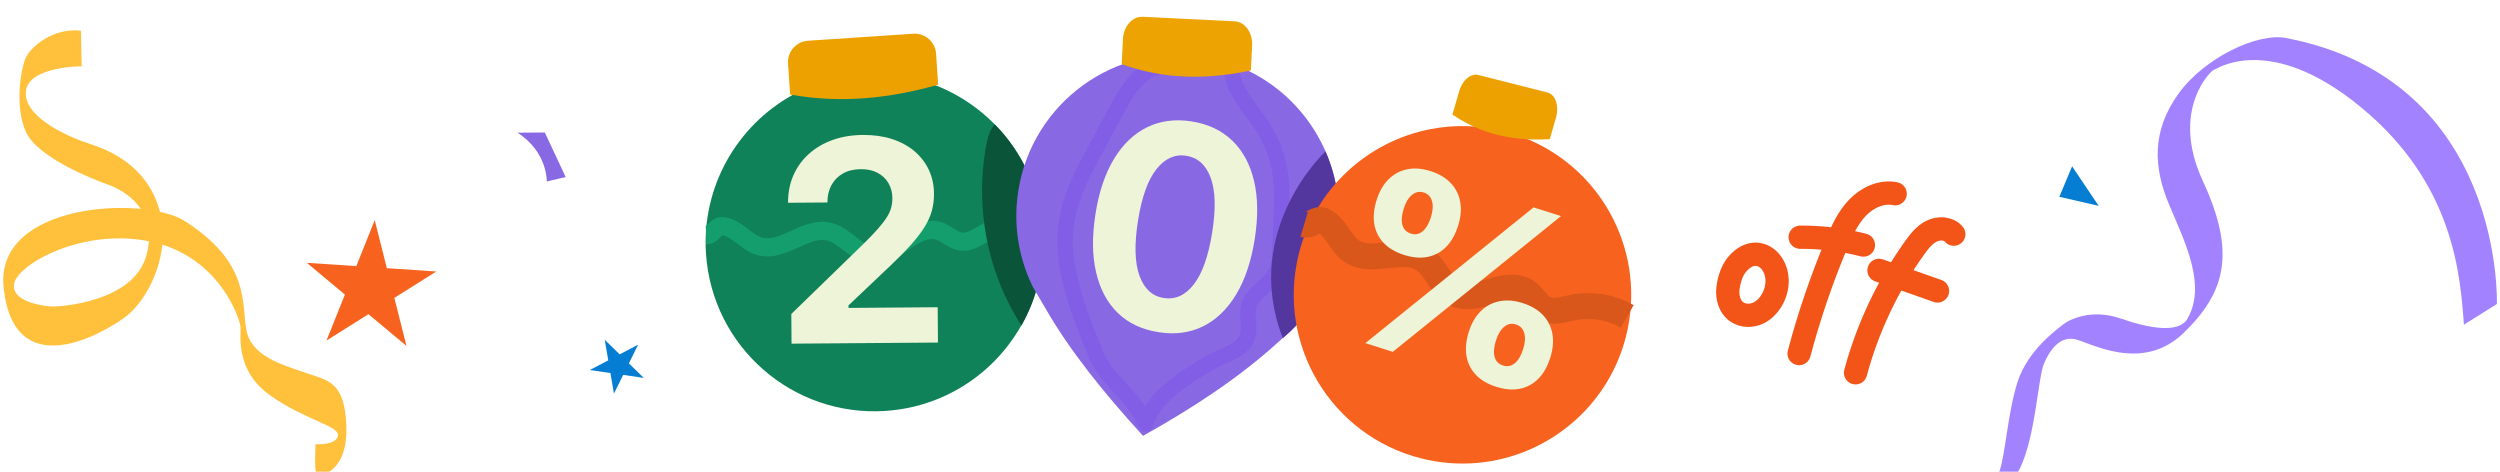
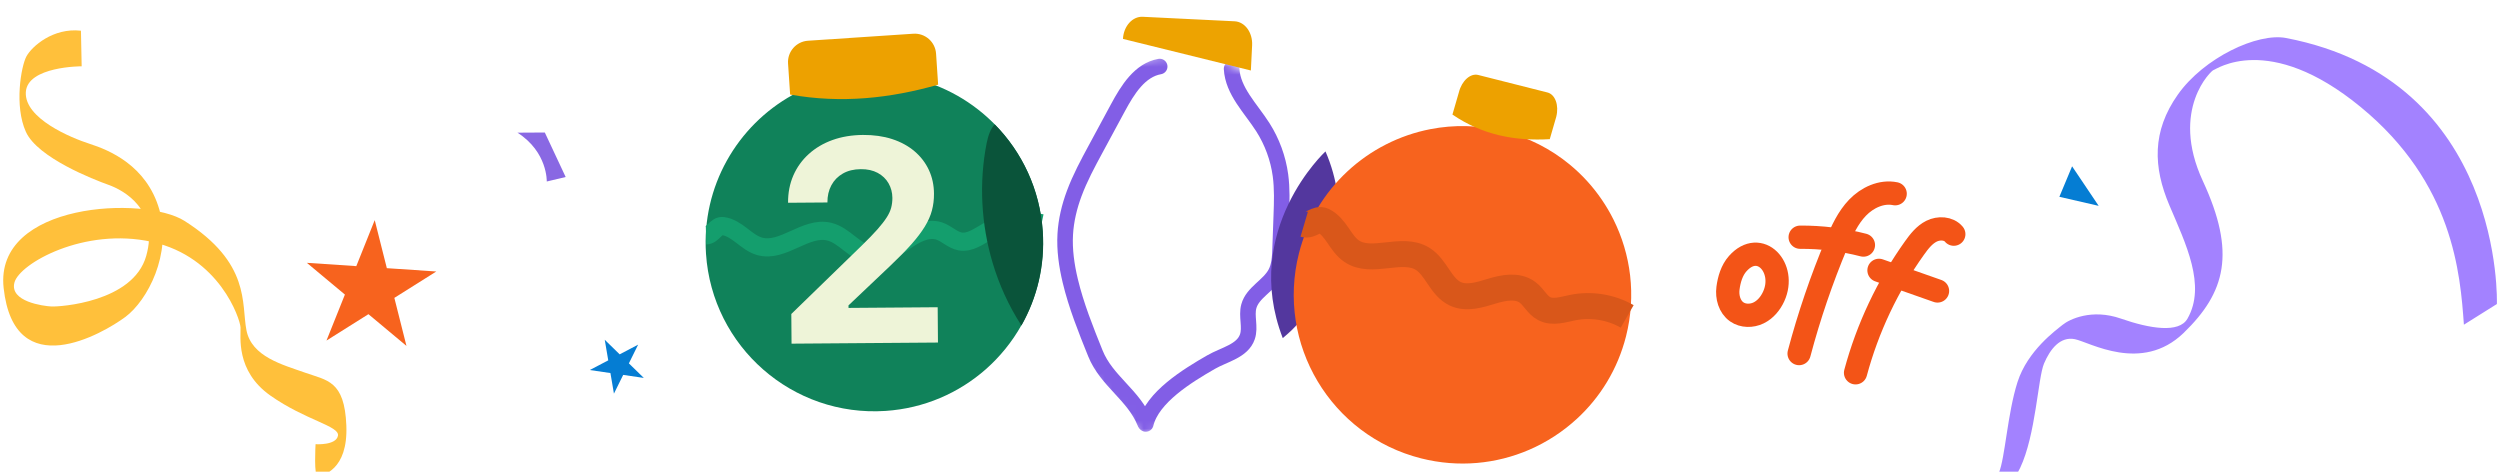
<svg xmlns="http://www.w3.org/2000/svg" width="318" height="60" viewBox="0 0 318 60" fill="none">
  <g clip-path="url(#clip0_6573_15294)">
    <path d="M261.951 25.033L263.571 21.155L266.951 26.185L261.951 25.033Z" fill="#057DD3" />
    <path d="M65.818 16.875L69.3 16.855L71.953 22.515L69.548 23.087C69.548 23.087 69.674 19.335 65.816 16.872L65.818 16.875Z" fill="#8968E3" />
    <path d="M78.823 45.073L81.17 43.839L79.994 46.221L81.894 48.072L79.269 47.688L78.093 50.07L77.647 47.452L75.019 47.068L77.369 45.837L76.923 43.219L78.823 45.073Z" fill="#057DD3" />
    <path d="M247.997 66.635C250.163 66.151 254.975 63.713 256.964 59.515C258.954 55.318 259.221 48.081 260 46.242C260.78 44.403 262.054 42.773 263.917 43.142C265.779 43.512 272.413 47.514 277.75 42.356C283.087 37.197 284.446 32.174 280.203 23.026C275.961 13.877 281.366 8.888 281.569 8.905C281.771 8.922 288.506 3.936 300.289 13.621C312.076 23.306 312.942 34.805 313.408 41.302L317.603 38.671C317.603 38.671 318.62 10.181 290.785 4.834C287.161 4.138 280.343 7.338 277.028 12.024C273.714 16.71 273.883 21.262 275.952 26.128C278.021 30.994 280.661 36.33 278.242 40.541C277.174 42.399 273.499 41.821 269.779 40.525C266.06 39.229 263.229 40.619 262.378 41.307C261.527 41.994 257.907 44.592 256.627 48.6C255.348 52.608 255.041 58.288 254.262 60.128C253.482 61.967 253.065 63.121 249.43 64.59L247.998 66.644L247.997 66.635Z" fill="#A382FF" />
    <path d="M10.297 3.906L10.388 8.433C10.388 8.433 3.443 8.421 3.284 11.745C3.123 15.069 8.986 17.518 11.418 18.299C13.85 19.081 18.642 21.023 20.267 26.651C21.891 32.279 18.762 38.231 15.935 40.324C13.109 42.418 1.821 49.004 0.462 36.633C-0.737 25.713 18.4 24.88 23.465 28.096C31.904 33.457 30.688 38.622 31.348 42.006C32.009 45.39 35.975 46.395 38.786 47.396C41.598 48.398 43.827 48.39 44.055 54.122C44.283 59.854 41.012 60.449 40.449 60.611C39.887 60.773 40.14 56.503 40.14 56.503C40.14 56.503 42.747 56.678 42.987 55.428C43.226 54.178 38.871 53.472 34.393 50.316C29.915 47.159 30.656 42.729 30.595 41.636C30.533 40.543 27.925 32.669 19.319 30.766C10.713 28.863 2.465 33.52 1.834 35.946C1.203 38.375 5.518 38.929 6.537 38.985C7.556 39.041 16.933 38.456 18.599 32.554C20.264 26.653 15.713 24.195 13.812 23.516C11.911 22.838 4.8 20.073 3.299 16.782C1.797 13.492 2.679 8.417 3.37 7.158C4.062 5.899 6.751 3.505 10.297 3.906Z" fill="#FFC03B" />
    <path d="M-3.426 -20.888C1.944 -13.48 12.789 7.504 34.395 10.713C43.781 12.108 54.186 8.333 58.881 0.576C60.544 -2.168 61.47 -5.462 60.648 -8.536C59.826 -11.61 56.948 -14.307 53.591 -14.391C50.949 -14.456 48.435 -12.896 47.118 -10.743C45.8 -8.59 45.575 -5.936 46.128 -3.495C47.65 3.238 55.47 8.12 62.622 6.798C67.336 5.928 71.241 2.849 74.408 -0.545C77.576 -3.939 80.242 -7.762 83.726 -10.864C87.213 -13.967 91.808 -16.36 96.601 -15.981C101.317 -15.607 105.49 -12.528 107.851 -8.65C110.212 -4.773 111.129 -0.191 110.953 4.269C110.803 8.077 109.538 11.256 107.709 11.033C106.049 10.829 105.126 8.996 104.94 7.425C104.526 3.918 105.415 -0.444 111.363 -6.166C119.072 -13.582 140.328 -17.476 152.641 -4.292C154.949 -1.821 156.116 1.372 155.812 5.264C155.718 6.456 155.396 7.688 154.547 8.577C153.065 10.127 152.056 10.451 150.214 9.277C148.536 8.207 148.187 6.086 148.301 4.185C148.415 2.284 149.148 0.44 150.247 -1.154C159.715 -12.721 196.315 -8.229 193.789 14.862C193.607 16.516 193.19 18.378 191.762 19.352C190.334 20.325 189.141 20.646 187.835 20.019C186.198 19.231 185.65 17.616 185.273 16.071C184.515 12.985 188.437 7.05 192.823 4.864C195.731 3.415 199.671 2.883 205.222 4.472C215.465 7.437 226.824 12.216 238.28 10.855C242.268 10.38 247.281 7.446 249.6 4.596C251.92 1.743 252.332 -2.609 249.935 -5.423C247.537 -8.237 242.242 -8.529 240.038 -5.597C237.688 -2.473 239.719 1.977 242.567 4.739C246.788 8.831 252.4 13.803 258.441 13.871" stroke="white" stroke-opacity="0.3" stroke-width="1.175" stroke-miterlimit="10" />
    <g filter="url(#filter0_di_6573_15294)">
      <path d="M129.915 41.386C128.732 43.49 127.198 45.377 125.392 46.972C121.965 49.987 117.556 51.941 112.645 52.269C100.817 53.059 90.59 44.111 89.803 32.281C89.234 23.713 93.774 15.983 100.819 12.078C103.494 10.592 106.534 9.661 109.79 9.442C113.04 9.225 116.17 9.744 119.015 10.857C120.942 11.608 122.74 12.633 124.356 13.887C125.116 14.476 125.836 15.116 126.514 15.803C129.994 19.336 132.274 24.09 132.632 29.429C132.92 33.758 131.904 37.87 129.915 41.386Z" fill="#10825A" />
    </g>
    <path d="M119.332 10.772C113.261 12.498 107.031 13.195 100.504 12.028L100.24 8.08C100.139 6.577 101.276 5.28 102.777 5.181L116.169 4.29C117.671 4.188 118.969 5.325 119.068 6.827L119.331 10.775L119.332 10.772Z" fill="#EDA100" />
    <path d="M89.807 29.942C90.695 29.92 91.077 28.643 91.963 28.757C92.848 28.875 93.617 29.408 94.327 29.951C95.034 30.494 95.748 31.079 96.605 31.329C99.57 32.187 102.469 28.739 105.469 29.462C107.469 29.941 108.77 32.152 110.81 32.412C112.381 32.611 113.81 31.588 115.107 30.676C116.404 29.764 117.993 28.886 119.492 29.395C120.425 29.713 121.152 30.528 122.12 30.708C123.349 30.935 124.478 30.079 125.568 29.466C127.648 28.291 130.16 27.904 132.499 28.394" stroke="#149E6D" stroke-width="2.309" stroke-miterlimit="10" />
    <path d="M129.928 41.402C129.906 41.369 129.885 41.337 129.863 41.304C128.297 38.869 127.091 36.214 126.266 33.445C124.797 28.522 124.507 23.228 125.507 18.185C125.698 17.227 126.01 16.373 126.527 15.819C130.007 19.352 132.288 24.106 132.645 29.445C132.933 33.775 131.917 37.887 129.928 41.402Z" fill="#0A543A" />
    <g filter="url(#filter1_di_6573_15294)">
-       <path d="M170.057 30.664C169.954 31.308 169.827 31.937 169.668 32.555C169.665 32.575 169.656 32.601 169.65 32.621C168.696 36.303 166.778 39.52 164.208 42.051C164.027 42.235 163.832 42.415 163.637 42.591L163.17 43.004L162.573 43.531C157.904 47.795 152.054 51.73 145.391 55.439C140.381 49.955 136.012 44.522 132.935 39.141L131.398 36.533C129.858 33.413 129.092 29.881 129.314 26.224C129.317 26.2 129.321 26.177 129.317 26.159C129.36 25.524 129.432 24.884 129.535 24.24C131.311 13.054 141.819 5.418 153.011 7.192C160.184 8.328 165.9 13.061 168.608 19.26C170.123 22.729 170.699 26.655 170.062 30.668L170.057 30.664Z" fill="#8968E3" />
-     </g>
+       </g>
    <path d="M169.658 32.623C168.712 36.315 166.796 39.541 164.223 42.075L163.637 42.592C163.831 42.419 164.024 42.236 164.208 42.052C166.777 39.524 168.696 36.304 169.647 32.622L169.655 32.623L169.658 32.623Z" fill="#E75B8D" />
    <mask id="mask0_6573_15294" style="mask-type:luminance" maskUnits="userSpaceOnUse" x="129" y="7" width="42" height="49">
      <path d="M170.033 30.816C169.93 31.46 169.803 32.088 169.644 32.706C169.641 32.727 169.632 32.749 169.626 32.769C168.673 36.451 166.754 39.671 164.188 42.2C164.004 42.384 163.811 42.566 163.616 42.74L163.149 43.153L162.553 43.68C157.886 47.948 152.033 51.882 145.37 55.588C140.361 50.103 135.991 44.671 132.914 39.293L131.377 36.685C129.837 33.565 129.071 30.033 129.293 26.372C129.293 26.352 129.297 26.328 129.297 26.308C129.336 25.672 129.409 25.032 129.512 24.388C131.285 13.202 141.799 5.567 152.988 7.34C164.174 9.113 171.809 19.627 170.037 30.813L170.033 30.816Z" fill="white" />
    </mask>
    <g mask="url(#mask0_6573_15294)">
      <path d="M147.512 8.464C144.983 8.911 143.435 11.417 142.214 13.679C141.266 15.437 140.315 17.193 139.366 18.951C138.37 20.792 137.373 22.641 136.644 24.604C136.024 26.268 135.602 28.018 135.5 29.79C135.385 31.78 135.673 33.776 136.135 35.714C136.892 38.885 138.114 41.922 139.332 44.947C140.755 48.48 144.202 50.229 145.625 53.761" stroke="#825EE6" stroke-width="1.98" stroke-linecap="round" stroke-linejoin="round" />
      <path d="M156.659 8.745C156.81 11.596 159.104 13.78 160.637 16.186C161.811 18.029 162.58 20.128 162.875 22.294C163.104 23.995 163.045 25.724 162.981 27.442C162.932 28.839 162.882 30.236 162.829 31.636C162.791 32.708 162.741 33.826 162.229 34.769C161.366 36.365 159.325 37.21 158.85 38.964C158.509 40.22 159.09 41.608 158.666 42.841C158.038 44.667 155.721 45.098 154.046 46.061C151.022 47.802 146.558 50.536 145.742 53.929" stroke="#825EE6" stroke-width="1.98" stroke-linecap="round" stroke-linejoin="round" />
    </g>
-     <path d="M159.108 8.966C153.668 10.12 148.198 10.155 142.682 8.161L142.841 4.949C142.921 3.331 144.046 2.07 145.357 2.135L157.042 2.708C158.352 2.773 159.347 4.136 159.27 5.754L159.111 8.966L159.108 8.966Z" fill="#EDA301" />
+     <path d="M159.108 8.966L142.841 4.949C142.921 3.331 144.046 2.07 145.357 2.135L157.042 2.708C158.352 2.773 159.347 4.136 159.27 5.754L159.111 8.966L159.108 8.966Z" fill="#EDA301" />
    <path d="M170.054 30.668C169.951 31.312 169.824 31.941 169.665 32.559C169.662 32.579 169.653 32.605 169.647 32.625C168.694 36.306 166.694 40.079 163.167 43.008C157.841 29.218 168.6 19.26 168.6 19.26C170.115 22.73 170.691 26.655 170.054 30.668Z" fill="#53379E" />
    <g filter="url(#filter2_di_6573_15294)">
      <path d="M200.555 51.823C198.778 53.458 196.736 54.78 194.527 55.737C190.338 57.548 185.539 58.041 180.769 56.837C169.276 53.935 162.317 42.261 165.221 30.771C167.327 22.445 174.032 16.498 181.94 14.96C184.944 14.374 188.122 14.429 191.286 15.226C194.444 16.023 197.259 17.485 199.624 19.424C201.223 20.733 202.618 22.263 203.766 23.954C204.306 24.748 204.796 25.58 205.226 26.441C207.443 30.877 208.144 36.103 206.834 41.292C205.771 45.498 203.533 49.096 200.558 51.823L200.555 51.823Z" fill="#F7631E" />
    </g>
    <path d="M197.13 17.702C192.758 17.958 188.58 17.19 184.75 14.573L185.575 11.725C185.942 10.268 187.041 9.288 188.029 9.536L196.836 11.763C197.824 12.011 198.326 13.397 197.955 14.854L197.13 17.702Z" fill="#EDA100" />
    <path d="M165.894 28.529C166.745 28.781 167.504 27.686 168.31 28.068C169.115 28.45 169.682 29.198 170.187 29.934C170.691 30.669 171.189 31.446 171.929 31.949C174.485 33.681 178.306 31.297 180.938 32.911C182.69 33.986 183.245 36.49 185.106 37.367C186.54 38.042 188.215 37.509 189.731 37.045C191.248 36.58 193.029 36.235 194.298 37.18C195.088 37.77 195.526 38.773 196.393 39.241C197.494 39.838 198.83 39.371 200.056 39.125C202.399 38.651 204.908 39.059 206.979 40.246" stroke="#D9571A" stroke-width="3.302" stroke-linejoin="round" />
    <path d="M221.037 33.535C220.288 34.379 219.945 35.541 219.799 36.658C219.653 37.776 219.993 39.028 220.918 39.671C221.712 40.225 222.814 40.227 223.687 39.804C224.56 39.382 225.211 38.587 225.613 37.708C227.276 34.065 223.845 30.373 221.037 33.535Z" stroke="#F35417" stroke-width="2.96" stroke-linecap="round" stroke-linejoin="round" />
    <path d="M248.523 29.785C247.865 28.997 246.612 28.949 245.694 29.406C244.777 29.864 244.121 30.711 243.525 31.545C240.106 36.334 237.552 41.738 236.026 47.419" stroke="#F35417" stroke-width="2.96" stroke-linecap="round" stroke-linejoin="round" />
    <path d="M239.008 34.389C241.49 35.262 243.97 36.137 246.452 37.01" stroke="#F35417" stroke-width="2.96" stroke-linecap="round" stroke-linejoin="round" />
    <path d="M241.065 24.642C239.327 24.283 237.511 25.135 236.281 26.414C235.051 27.693 234.298 29.35 233.612 30.987C231.704 35.532 230.11 40.209 228.845 44.973" stroke="#F35417" stroke-width="2.96" stroke-linecap="round" stroke-linejoin="round" />
    <path d="M228.98 30.173C231.69 30.158 234.404 30.494 237.027 31.172" stroke="#F35417" stroke-width="2.96" stroke-linecap="round" stroke-linejoin="round" />
    <path d="M100.241 25.792C100.233 24.529 100.455 23.374 100.911 22.324C101.367 21.277 102.019 20.369 102.868 19.599C103.713 18.829 104.721 18.234 105.886 17.813C107.052 17.393 108.345 17.178 109.763 17.165C111.133 17.155 112.373 17.33 113.481 17.69C114.586 18.051 115.535 18.569 116.33 19.243C117.122 19.917 117.73 20.713 118.155 21.627C118.58 22.541 118.795 23.543 118.803 24.628C118.809 25.38 118.723 26.092 118.541 26.769C118.363 27.443 118.06 28.129 117.635 28.824C117.21 29.519 116.64 30.27 115.926 31.075C115.212 31.879 114.319 32.788 113.255 33.796L107.928 38.846L107.931 39.167L119.273 39.08L119.309 43.572L100.685 43.714L100.655 39.939L109.639 31.211C110.445 30.429 111.099 29.752 111.601 29.184C112.103 28.613 112.497 28.11 112.777 27.673C113.061 27.236 113.253 26.816 113.359 26.416C113.462 26.015 113.513 25.601 113.511 25.17C113.506 24.49 113.341 23.872 113.022 23.314C112.702 22.757 112.241 22.316 111.644 21.991C111.044 21.669 110.329 21.508 109.493 21.517C108.61 21.524 107.853 21.708 107.215 22.072C106.58 22.433 106.092 22.932 105.75 23.568C105.408 24.204 105.242 24.931 105.247 25.754L100.241 25.792Z" fill="#EEF4D8" />
-     <path d="M178.6 32.426C177.512 32.081 176.647 31.574 176.006 30.903C175.364 30.232 174.965 29.436 174.81 28.508C174.655 27.581 174.754 26.557 175.106 25.437C175.451 24.347 175.959 23.469 176.629 22.803C177.299 22.138 178.089 21.715 179 21.532C179.91 21.348 180.901 21.426 181.967 21.765C183.034 22.104 183.888 22.609 184.529 23.285C185.17 23.959 185.573 24.759 185.74 25.685C185.907 26.612 185.817 27.623 185.468 28.724C184.934 30.411 184.065 31.578 182.857 32.228C181.649 32.879 180.23 32.944 178.597 32.428L178.6 32.426ZM177.166 44.751L173.675 43.645L195.071 26.379L198.562 27.485L177.166 44.751ZM179.458 29.714C180.011 29.89 180.51 29.796 180.953 29.43C181.395 29.064 181.747 28.469 182.009 27.642C182.266 26.835 182.313 26.148 182.152 25.586C181.99 25.024 181.645 24.657 181.11 24.49C180.564 24.319 180.066 24.416 179.613 24.782C179.158 25.149 178.804 25.738 178.55 26.545C178.286 27.384 178.232 28.078 178.39 28.626C178.548 29.176 178.905 29.539 179.458 29.714ZM190.321 49.2C189.233 48.856 188.371 48.349 187.734 47.682C187.098 47.014 186.7 46.215 186.539 45.287C186.378 44.359 186.475 43.335 186.83 42.212C187.175 41.122 187.682 40.247 188.349 39.586C189.018 38.926 189.806 38.503 190.719 38.32C191.629 38.136 192.62 38.214 193.687 38.553C194.753 38.892 195.61 39.395 196.252 40.066C196.893 40.737 197.297 41.534 197.464 42.458C197.631 43.382 197.541 44.395 197.195 45.497C196.661 47.184 195.792 48.351 194.584 49.001C193.376 49.652 191.956 49.72 190.324 49.201L190.321 49.2ZM191.176 46.491C191.729 46.666 192.23 46.573 192.677 46.208C193.123 45.846 193.479 45.248 193.741 44.421C193.997 43.614 194.045 42.927 193.883 42.368C193.721 41.806 193.371 41.438 192.825 41.267C192.28 41.096 191.784 41.193 191.336 41.563C190.887 41.93 190.535 42.52 190.281 43.327C190.017 44.166 189.96 44.859 190.116 45.407C190.268 45.956 190.623 46.316 191.176 46.491Z" fill="#EEF4D8" />
-     <path d="M147.341 42.251C145.232 41.917 143.508 41.098 142.169 39.792C140.831 38.486 139.915 36.767 139.42 34.629C138.924 32.493 138.903 30.017 139.347 27.199C139.791 24.381 140.583 22.047 141.719 20.185C142.852 18.323 144.261 16.988 145.942 16.173C147.625 15.359 149.507 15.118 151.594 15.446C153.68 15.777 155.393 16.589 156.742 17.884C158.088 19.179 159.011 20.887 159.514 23.015C160.016 25.143 160.045 27.611 159.598 30.429C159.151 33.243 158.364 35.59 157.232 37.461C156.101 39.335 154.698 40.686 153.022 41.513C151.345 42.34 149.451 42.586 147.344 42.252L147.341 42.251ZM148.032 37.905C149.504 38.138 150.779 37.558 151.858 36.166C152.937 34.773 153.713 32.568 154.192 29.553C154.669 26.55 154.603 24.234 153.998 22.605C153.393 20.975 152.359 20.044 150.9 19.813C149.452 19.584 148.184 20.152 147.097 21.52C146.009 22.887 145.231 25.068 144.755 28.06C144.277 31.074 144.339 33.414 144.94 35.072C145.541 36.731 146.569 37.676 148.032 37.908L148.032 37.905Z" fill="#EEF4D8" />
    <path d="M45.321 33.854L47.665 28L49.206 34.112L55.495 34.534L50.162 37.891L51.702 44L46.865 39.963L41.528 43.32L43.872 37.47L39.031 33.432L45.321 33.854Z" fill="#F7631E" />
  </g>
  <defs>
    <filter id="filter0_di_6573_15294" x="60.381" y="-19.984" width="101.676" height="101.678" filterUnits="userSpaceOnUse" color-interpolation-filters="sRGB">
      <feFlood flood-opacity="0" result="BackgroundImageFix" />
      <feColorMatrix in="SourceAlpha" type="matrix" values="0 0 0 0 0 0 0 0 0 0 0 0 0 0 0 0 0 0 127 0" result="hardAlpha" />
      <feOffset />
      <feGaussianBlur stdDeviation="14.688" />
      <feComposite in2="hardAlpha" operator="out" />
      <feColorMatrix type="matrix" values="0 0 0 0 1 0 0 0 0 0.835 0 0 0 0 0.009 0 0 0 1 0" />
      <feBlend mode="normal" in2="BackgroundImageFix" result="effect1_dropShadow_6573_15294" />
      <feBlend mode="normal" in="SourceGraphic" in2="effect1_dropShadow_6573_15294" result="shape" />
      <feColorMatrix in="SourceAlpha" type="matrix" values="0 0 0 0 0 0 0 0 0 0 0 0 0 0 0 0 0 0 127 0" result="hardAlpha" />
      <feOffset />
      <feGaussianBlur stdDeviation="3.937" />
      <feComposite in2="hardAlpha" operator="arithmetic" k2="-1" k3="1" />
      <feColorMatrix type="matrix" values="0 0 0 0 0.517 0 0 0 0 1 0 0 0 0 0 0 0 0 0.77 0" />
      <feBlend mode="normal" in2="shape" result="effect2_innerShadow_6573_15294" />
    </filter>
    <filter id="filter1_di_6573_15294" x="99.897" y="-22.441" width="99.801" height="107.258" filterUnits="userSpaceOnUse" color-interpolation-filters="sRGB">
      <feFlood flood-opacity="0" result="BackgroundImageFix" />
      <feColorMatrix in="SourceAlpha" type="matrix" values="0 0 0 0 0 0 0 0 0 0 0 0 0 0 0 0 0 0 127 0" result="hardAlpha" />
      <feOffset />
      <feGaussianBlur stdDeviation="14.688" />
      <feComposite in2="hardAlpha" operator="out" />
      <feColorMatrix type="matrix" values="0 0 0 0 1 0 0 0 0 0.917 0 0 0 0 0 0 0 0 1 0" />
      <feBlend mode="normal" in2="BackgroundImageFix" result="effect1_dropShadow_6573_15294" />
      <feBlend mode="normal" in="SourceGraphic" in2="effect1_dropShadow_6573_15294" result="shape" />
      <feColorMatrix in="SourceAlpha" type="matrix" values="0 0 0 0 0 0 0 0 0 0 0 0 0 0 0 0 0 0 127 0" result="hardAlpha" />
      <feOffset />
      <feGaussianBlur stdDeviation="7.197" />
      <feComposite in2="hardAlpha" operator="arithmetic" k2="-1" k3="1" />
      <feColorMatrix type="matrix" values="0 0 0 0 0.25 0 0 0 0 1 0 0 0 0 0.787 0 0 0 0.72 0" />
      <feBlend mode="normal" in2="shape" result="effect2_innerShadow_6573_15294" />
    </filter>
    <filter id="filter2_di_6573_15294" x="135.186" y="-14.809" width="101.684" height="101.682" filterUnits="userSpaceOnUse" color-interpolation-filters="sRGB">
      <feFlood flood-opacity="0" result="BackgroundImageFix" />
      <feColorMatrix in="SourceAlpha" type="matrix" values="0 0 0 0 0 0 0 0 0 0 0 0 0 0 0 0 0 0 127 0" result="hardAlpha" />
      <feOffset />
      <feGaussianBlur stdDeviation="14.688" />
      <feComposite in2="hardAlpha" operator="out" />
      <feColorMatrix type="matrix" values="0 0 0 0 1 0 0 0 0 0.617 0 0 0 0 0 0 0 0 0.81 0" />
      <feBlend mode="normal" in2="BackgroundImageFix" result="effect1_dropShadow_6573_15294" />
      <feBlend mode="normal" in="SourceGraphic" in2="effect1_dropShadow_6573_15294" result="shape" />
      <feColorMatrix in="SourceAlpha" type="matrix" values="0 0 0 0 0 0 0 0 0 0 0 0 0 0 0 0 0 0 127 0" result="hardAlpha" />
      <feOffset dy="1.469" />
      <feGaussianBlur stdDeviation="2.541" />
      <feComposite in2="hardAlpha" operator="arithmetic" k2="-1" k3="1" />
      <feColorMatrix type="matrix" values="0 0 0 0 0.983 0 0 0 0 1 0 0 0 0 0 0 0 0 0.73 0" />
      <feBlend mode="normal" in2="shape" result="effect2_innerShadow_6573_15294" />
    </filter>
    <clipPath id="clip0_6573_15294">
      <rect width="318" height="60" fill="white" />
    </clipPath>
  </defs>
</svg>